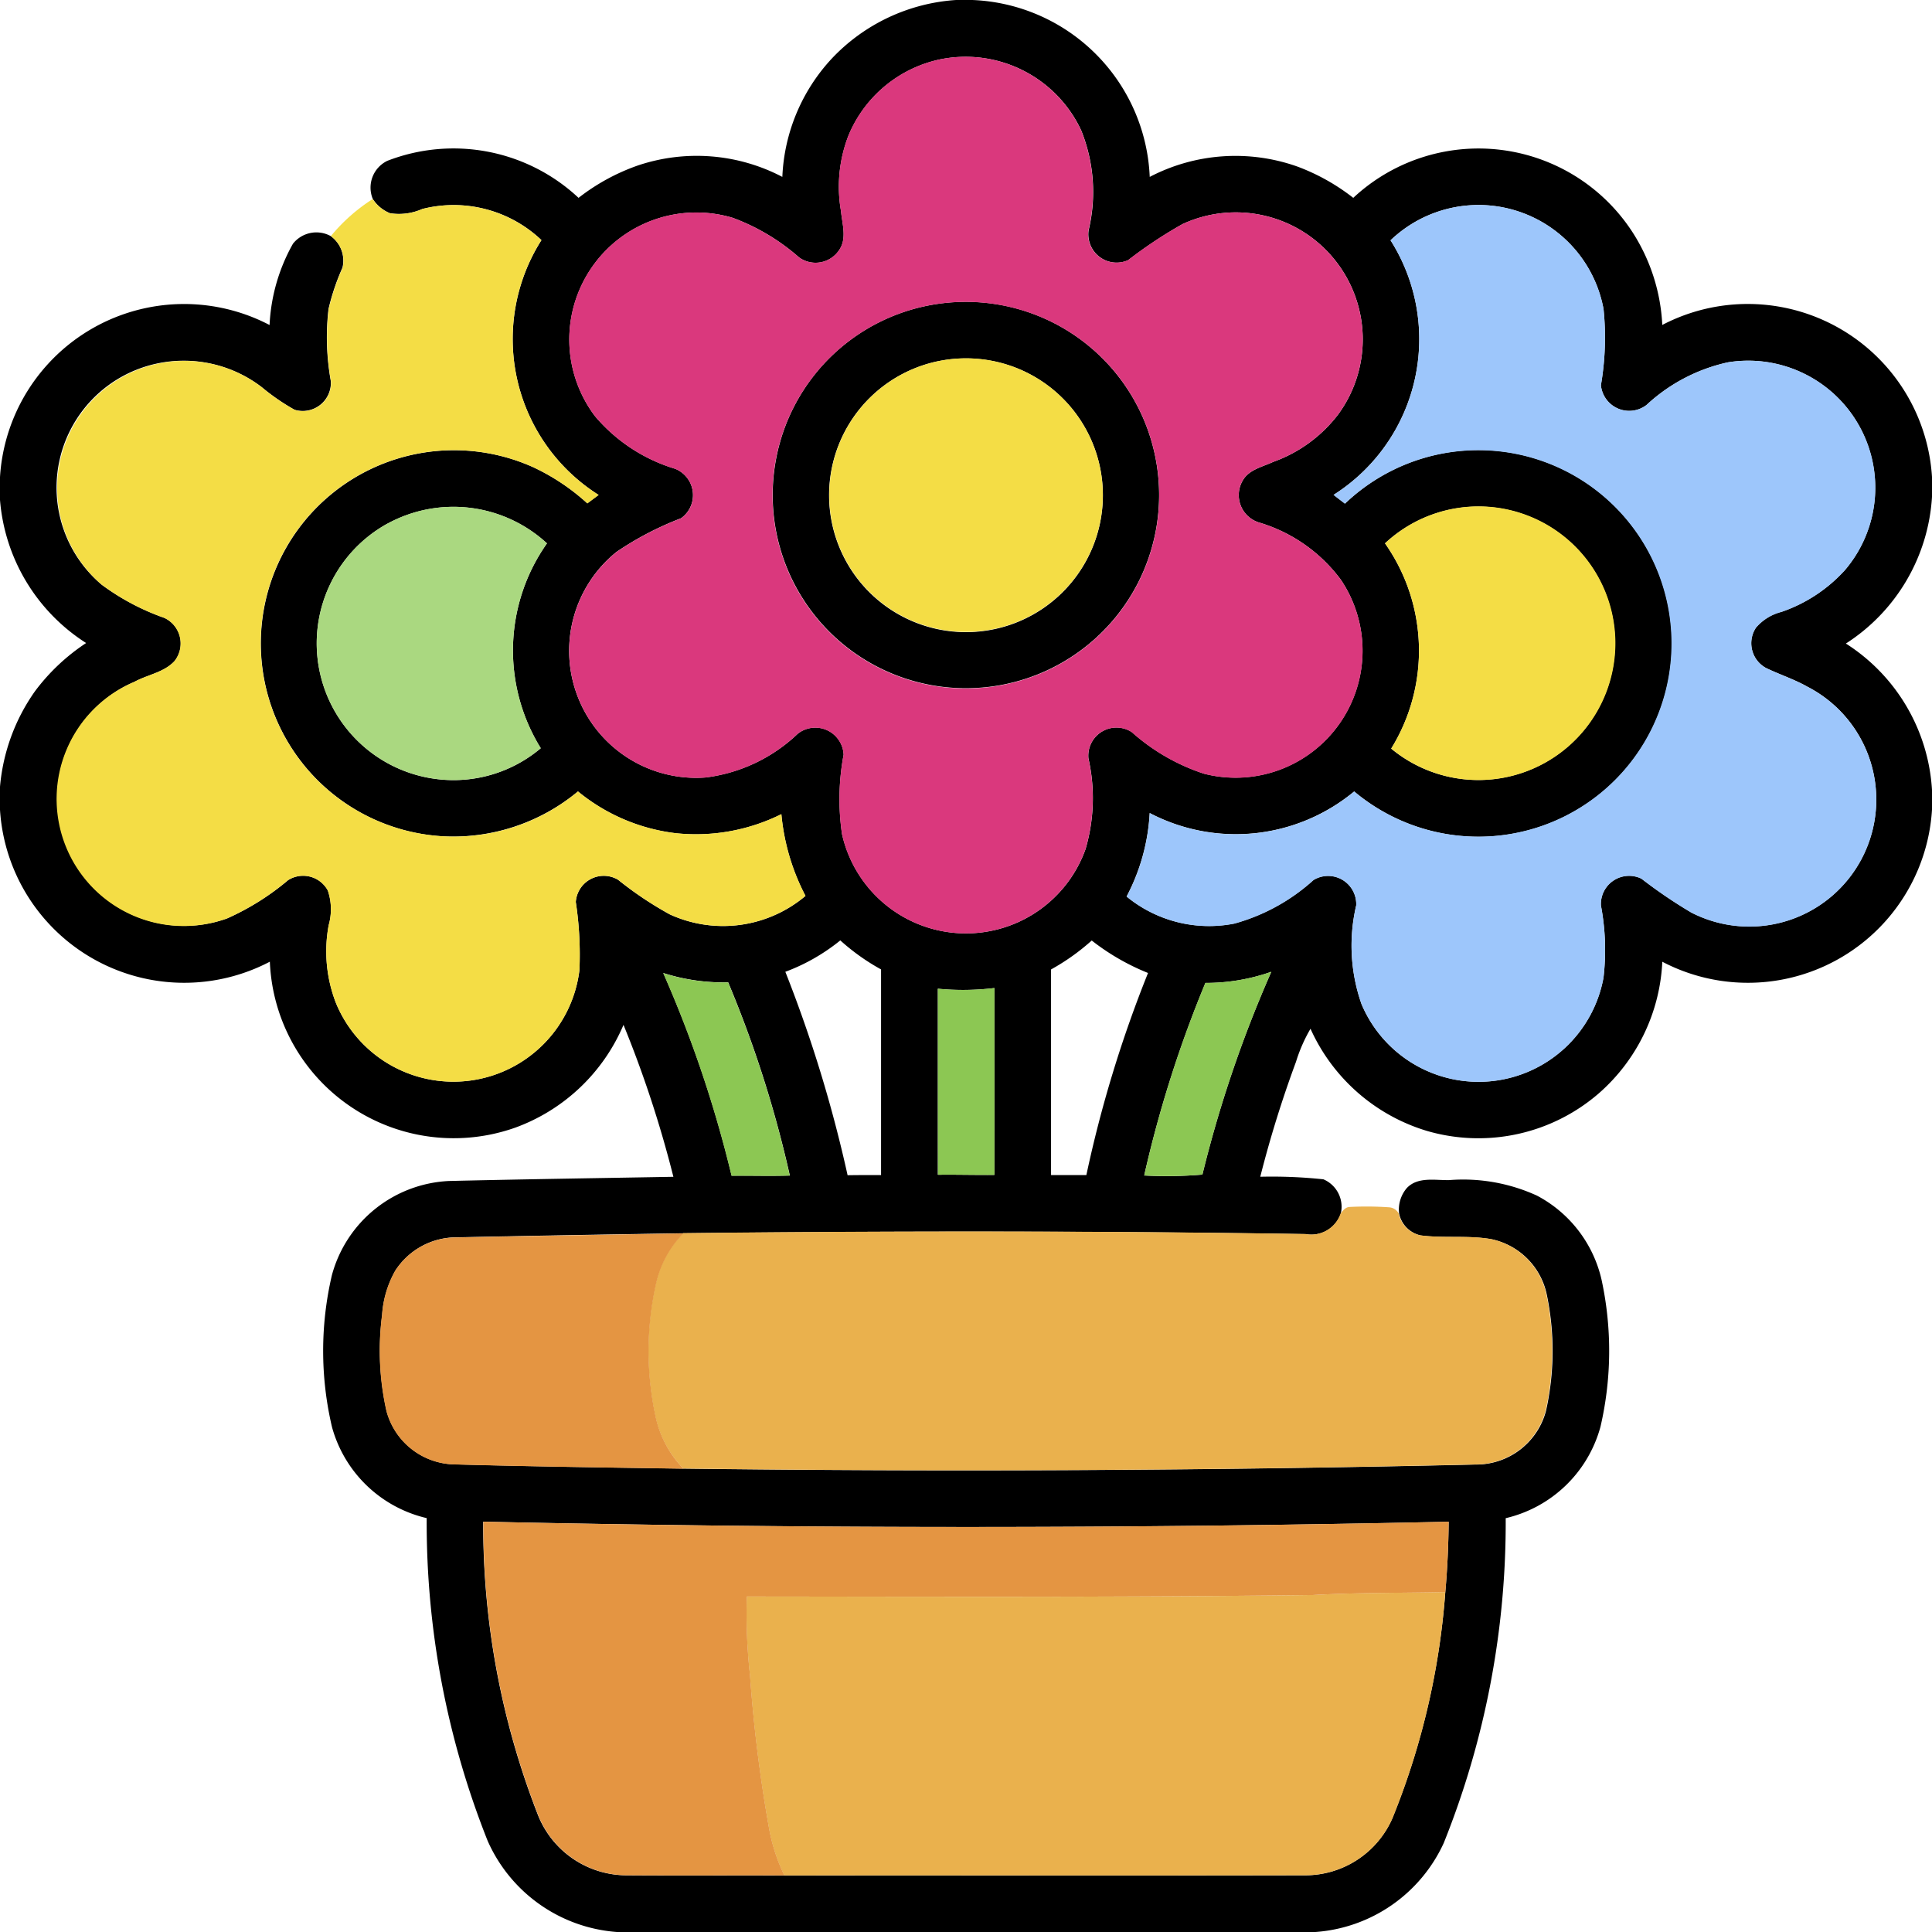
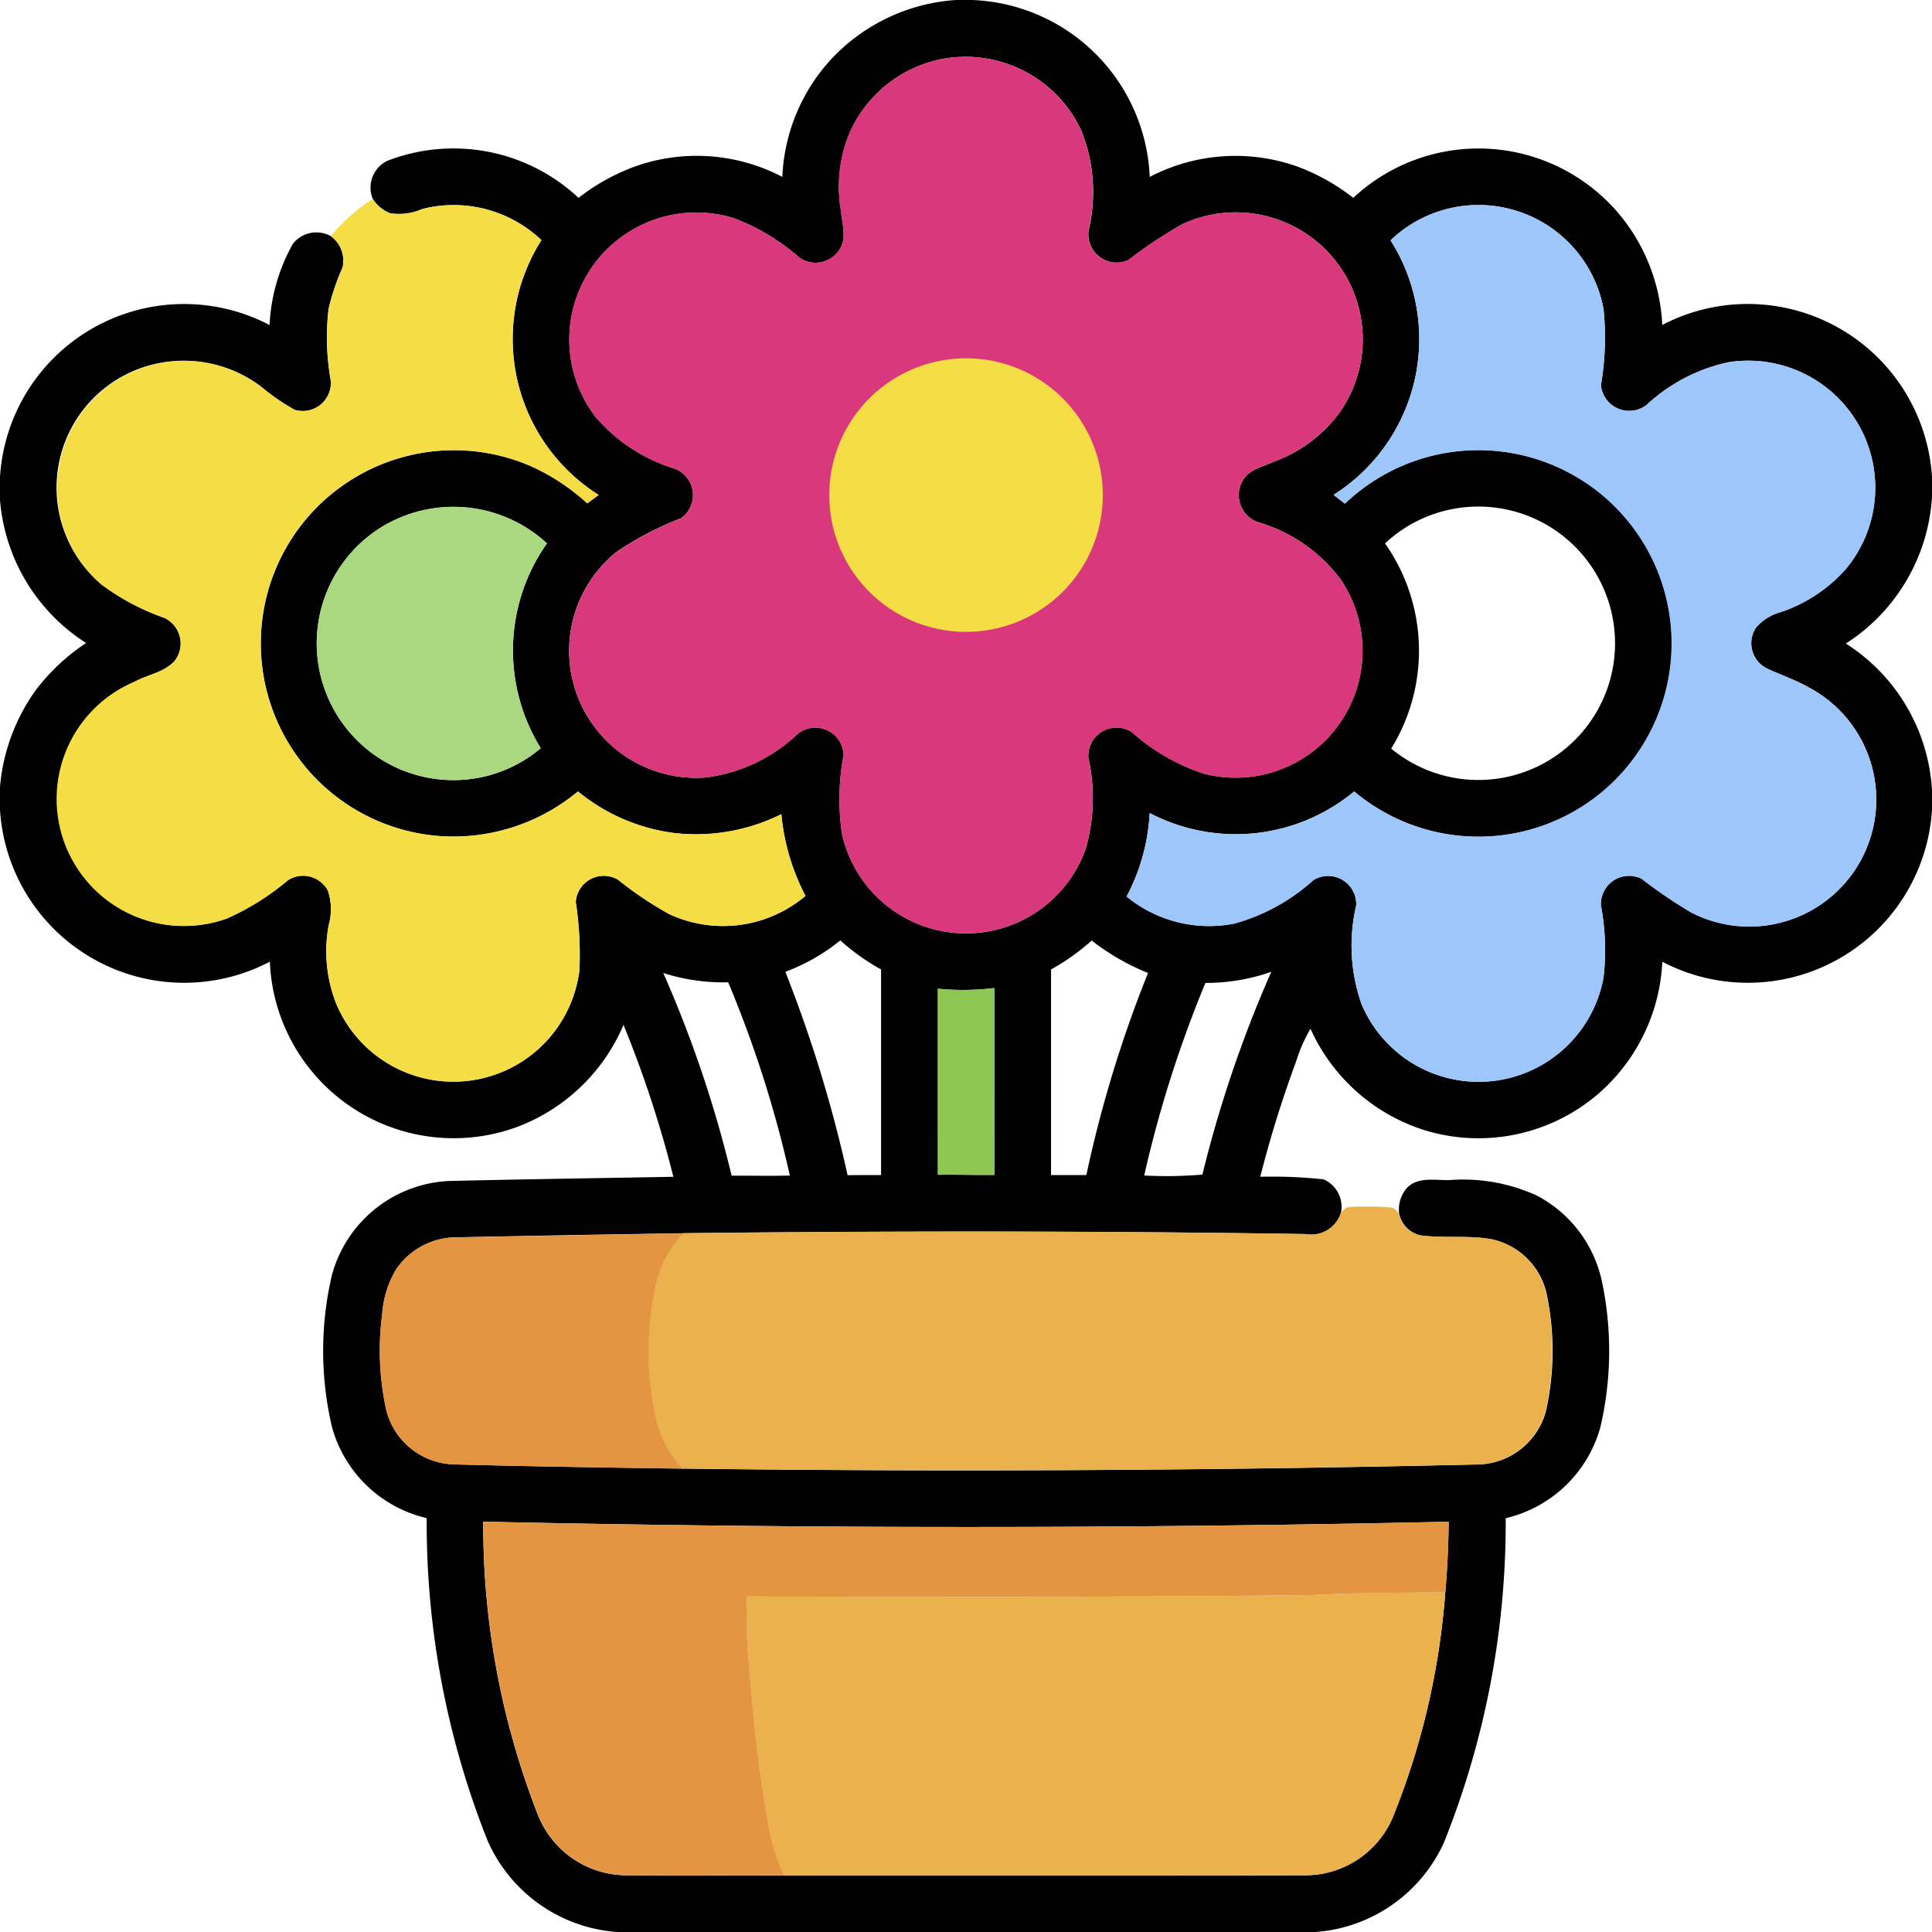
<svg xmlns="http://www.w3.org/2000/svg" width="83" height="83" viewBox="0 0 83 83">
  <path d="M41.072,0h.7a7.94,7.94,0,0,1,7.621,7.6,7.958,7.958,0,0,1,6.353-.441A8.974,8.974,0,0,1,58.137,8.5,7.886,7.886,0,0,1,70.124,9.96a8.074,8.074,0,0,1,1.289,4A7.931,7.931,0,0,1,83,20.489v.858a8.073,8.073,0,0,1-3.7,6.3,8.026,8.026,0,0,1,3.7,6.29v.849a7.925,7.925,0,0,1-11.586,6.531,8,8,0,0,1-2.728,5.654A7.9,7.9,0,0,1,61.3,48.584a8.016,8.016,0,0,1-5-4.388,6.715,6.715,0,0,0-.624,1.423,48.527,48.527,0,0,0-1.534,4.935,21,21,0,0,1,2.712.11,1.28,1.28,0,0,1,.746,1.477,1.335,1.335,0,0,1-1.5.877c-8.908-.139-17.819-.135-26.729-.037q-4.875.075-9.751.175a3.129,3.129,0,0,0-2.633,1.427,4.441,4.441,0,0,0-.569,1.91,11.858,11.858,0,0,0,.188,4.121,3.087,3.087,0,0,0,2.863,2.294c3.3.091,6.6.136,9.9.185q17.017.214,34.032-.175a3.1,3.1,0,0,0,3.015-2.3,11.845,11.845,0,0,0,.032-5.017,3.074,3.074,0,0,0-2.38-2.365c-1.005-.173-2.033-.029-3.041-.162a1.218,1.218,0,0,1-.919-.931,1.423,1.423,0,0,1,.332-1.106c.472-.494,1.209-.327,1.816-.339a7.617,7.617,0,0,1,3.771.666,5.455,5.455,0,0,1,2.777,3.615,14.423,14.423,0,0,1-.047,6.317,5.522,5.522,0,0,1-4.071,3.926,36.949,36.949,0,0,1-2.662,13.956A6.584,6.584,0,0,1,56.513,83H26.5a6.6,6.6,0,0,1-5.549-3.913,36.975,36.975,0,0,1-2.62-13.868,5.517,5.517,0,0,1-4.067-3.907,14.277,14.277,0,0,1-.006-6.528,5.476,5.476,0,0,1,5.035-4.048c3.211-.076,6.423-.122,9.636-.18a48.38,48.38,0,0,0-2.143-6.527,8.043,8.043,0,0,1-4.625,4.406,7.907,7.907,0,0,1-10.568-7.12A7.928,7.928,0,0,1,0,34.79V33.8a8.348,8.348,0,0,1,1.5-4.1A8.733,8.733,0,0,1,3.7,27.625,8.053,8.053,0,0,1,0,21.479v-.986a7.924,7.924,0,0,1,11.581-6.53,7.84,7.84,0,0,1,1.005-3.493,1.283,1.283,0,0,1,1.626-.326,1.3,1.3,0,0,1,.5,1.355,9.728,9.728,0,0,0-.6,1.778,10.6,10.6,0,0,0,.1,3.1,1.209,1.209,0,0,1-1.558,1.226,9.223,9.223,0,0,1-1.409-.971,5.518,5.518,0,0,0-4.905-.913,5.452,5.452,0,0,0-1.971,9.4A10.145,10.145,0,0,0,7.06,26.544,1.214,1.214,0,0,1,7.5,28.4c-.449.488-1.154.582-1.718.89A5.46,5.46,0,0,0,9.757,39.456a10.969,10.969,0,0,0,2.62-1.644,1.206,1.206,0,0,1,1.707.444,2.49,2.49,0,0,1,.039,1.485,6.13,6.13,0,0,0,.311,3.354,5.456,5.456,0,0,0,10.458-1.41,15.075,15.075,0,0,0-.156-2.934,1.205,1.205,0,0,1,1.816-.956,15.315,15.315,0,0,0,2.223,1.488,5.49,5.49,0,0,0,5.829-.794,9.446,9.446,0,0,1-1.036-3.511,8.236,8.236,0,0,1-4.56.815A8.135,8.135,0,0,1,24.83,34a8.41,8.41,0,0,1-5.875,1.924,8.3,8.3,0,1,1,3.952-15.853,9.242,9.242,0,0,1,2.323,1.553l.485-.362a7.925,7.925,0,0,1-2.453-10.947,5.474,5.474,0,0,0-5.119-1.337,2.474,2.474,0,0,1-1.386.182,1.585,1.585,0,0,1-.741-.611,1.278,1.278,0,0,1,.622-1.639A7.862,7.862,0,0,1,24.855,8.5,8.927,8.927,0,0,1,27.4,7.11,7.929,7.929,0,0,1,33.61,7.6a7.949,7.949,0,0,1,2.13-5.09A8.062,8.062,0,0,1,41.072,0m-.627,2.539a5.493,5.493,0,0,0-3.986,3.267,6.057,6.057,0,0,0-.327,3.268c.049.556.269,1.187-.092,1.686a1.213,1.213,0,0,1-1.709.3,9.049,9.049,0,0,0-2.847-1.7,5.458,5.458,0,0,0-5.917,8.525A7.246,7.246,0,0,0,29,20.137a1.218,1.218,0,0,1,.256,2.128,13.564,13.564,0,0,0-2.779,1.451A5.456,5.456,0,0,0,30.313,33.4a6.977,6.977,0,0,0,3.96-1.879,1.218,1.218,0,0,1,1.971.9,10.331,10.331,0,0,0-.068,3.416,5.455,5.455,0,0,0,10.461.639,7.788,7.788,0,0,0,.123-3.9,1.21,1.21,0,0,1,1.864-1.125,8.743,8.743,0,0,0,3.1,1.786A5.455,5.455,0,0,0,57.6,24.9a6.782,6.782,0,0,0-3.526-2.458,1.232,1.232,0,0,1-.684-1.8c.272-.475.849-.584,1.31-.8a6.068,6.068,0,0,0,2.8-2.052,5.455,5.455,0,0,0-6.7-8.162,19.249,19.249,0,0,0-2.331,1.548,1.215,1.215,0,0,1-1.7-1.282A7.067,7.067,0,0,0,46.449,5.6a5.479,5.479,0,0,0-6-3.061m19.291,7.786a7.925,7.925,0,0,1-2.446,10.933c.16.126.324.251.488.376A8.306,8.306,0,1,1,58.176,34a7.969,7.969,0,0,1-8.785.927,8.667,8.667,0,0,1-.992,3.587,5.587,5.587,0,0,0,4.631,1.161,8.377,8.377,0,0,0,3.4-1.872,1.209,1.209,0,0,1,1.833,1.091,7.572,7.572,0,0,0,.229,4.244A5.456,5.456,0,0,0,68.887,42a10.247,10.247,0,0,0-.11-3.1,1.212,1.212,0,0,1,1.739-1.154A21.068,21.068,0,0,0,72.657,39.2a5.452,5.452,0,0,0,4.99-9.7c-.571-.323-1.2-.524-1.783-.807a1.211,1.211,0,0,1-.428-1.728,2.123,2.123,0,0,1,1.094-.679,6.533,6.533,0,0,0,2.733-1.8,5.457,5.457,0,0,0-5.027-8.921,7.482,7.482,0,0,0-3.5,1.832,1.221,1.221,0,0,1-1.96-.849,12.088,12.088,0,0,0,.113-3.27,5.463,5.463,0,0,0-9.151-2.954M16.649,22.493a5.875,5.875,0,0,0,2.138,10.98,5.807,5.807,0,0,0,4.445-1.329,7.976,7.976,0,0,1,.266-8.8,5.926,5.926,0,0,0-6.849-.849m42.852.849a8.012,8.012,0,0,1,.266,8.817,5.873,5.873,0,1,0-.266-8.817M33.741,41.755a57.583,57.583,0,0,1,2.672,8.733q.717-.01,1.438-.006,0-4.418,0-8.835A9.3,9.3,0,0,1,36.1,40.4a8.372,8.372,0,0,1-2.364,1.35M46.9,40.406a9.482,9.482,0,0,1-1.746,1.242q0,4.416,0,8.833.759,0,1.517,0A52.876,52.876,0,0,1,49.32,41.8a9.9,9.9,0,0,1-2.425-1.4m-18.4,1.4a51.242,51.242,0,0,1,2.937,8.709c.833-.008,1.665.018,2.5-.008a49.191,49.191,0,0,0-2.649-8.3,8.5,8.5,0,0,1-2.787-.4m23.292.421A50.8,50.8,0,0,0,49.156,50.5a18.031,18.031,0,0,0,2.5-.039,52.477,52.477,0,0,1,2.96-8.712,8.453,8.453,0,0,1-2.834.478m-11.492.25c0,2.663,0,5.329,0,7.992.809-.01,1.618.013,2.427.006.006-2.675,0-5.351,0-8.028a11.189,11.189,0,0,1-2.432.029m-19.526,22.9a34.2,34.2,0,0,0,2.373,12.654,4.105,4.105,0,0,0,3.767,2.535c2.265.016,4.529,0,6.792.008,7.467-.008,14.932.008,22.4-.008a4.088,4.088,0,0,0,3.722-2.438A32.066,32.066,0,0,0,62.091,68.4c.089-1.007.135-2.015.144-3.025Q41.5,65.827,20.765,65.372Z" />
-   <path d="M211.687,80.1a8.3,8.3,0,1,1-6.762,6.543,8.276,8.276,0,0,1,6.762-6.543m.185,2.435a5.882,5.882,0,1,0,3.615.4A5.913,5.913,0,0,0,211.872,82.536Z" transform="translate(-171.565 -67.019)" />
  <g transform="translate(24.455 2.428)">
-     <path d="M166.846,15.09a5.479,5.479,0,0,1,6,3.061,7.067,7.067,0,0,1,.316,4.294,1.215,1.215,0,0,0,1.7,1.282A19.248,19.248,0,0,1,177.2,22.18a5.455,5.455,0,0,1,6.7,8.162,6.068,6.068,0,0,1-2.8,2.052c-.46.214-1.038.323-1.31.8a1.232,1.232,0,0,0,.684,1.8A6.782,6.782,0,0,1,184,37.449a5.455,5.455,0,0,1-5.878,8.344,8.743,8.743,0,0,1-3.1-1.786,1.21,1.21,0,0,0-1.864,1.125,7.788,7.788,0,0,1-.123,3.9,5.456,5.456,0,0,1-10.461-.639,10.332,10.332,0,0,1,.068-3.416,1.218,1.218,0,0,0-1.971-.9,6.977,6.977,0,0,1-3.96,1.879,5.456,5.456,0,0,1-3.831-9.684,13.564,13.564,0,0,1,2.779-1.451,1.218,1.218,0,0,0-.256-2.128,7.246,7.246,0,0,1-3.438-2.258,5.458,5.458,0,0,1,5.917-8.525,9.049,9.049,0,0,1,2.847,1.7,1.213,1.213,0,0,0,1.709-.3c.362-.5.141-1.13.092-1.686a6.056,6.056,0,0,1,.327-3.268,5.493,5.493,0,0,1,3.986-3.267m-.323,10.544a8.306,8.306,0,1,0,6.172,1.41A8.35,8.35,0,0,0,166.524,25.634Z" transform="translate(-150.857 -14.98)" fill="#da387d" />
+     <path d="M166.846,15.09a5.479,5.479,0,0,1,6,3.061,7.067,7.067,0,0,1,.316,4.294,1.215,1.215,0,0,0,1.7,1.282A19.248,19.248,0,0,1,177.2,22.18a5.455,5.455,0,0,1,6.7,8.162,6.068,6.068,0,0,1-2.8,2.052c-.46.214-1.038.323-1.31.8a1.232,1.232,0,0,0,.684,1.8A6.782,6.782,0,0,1,184,37.449a5.455,5.455,0,0,1-5.878,8.344,8.743,8.743,0,0,1-3.1-1.786,1.21,1.21,0,0,0-1.864,1.125,7.788,7.788,0,0,1-.123,3.9,5.456,5.456,0,0,1-10.461-.639,10.332,10.332,0,0,1,.068-3.416,1.218,1.218,0,0,0-1.971-.9,6.977,6.977,0,0,1-3.96,1.879,5.456,5.456,0,0,1-3.831-9.684,13.564,13.564,0,0,1,2.779-1.451,1.218,1.218,0,0,0-.256-2.128,7.246,7.246,0,0,1-3.438-2.258,5.458,5.458,0,0,1,5.917-8.525,9.049,9.049,0,0,1,2.847,1.7,1.213,1.213,0,0,0,1.709-.3c.362-.5.141-1.13.092-1.686a6.056,6.056,0,0,1,.327-3.268,5.493,5.493,0,0,1,3.986-3.267m-.323,10.544A8.35,8.35,0,0,0,166.524,25.634Z" transform="translate(-150.857 -14.98)" fill="#da387d" />
  </g>
  <g transform="translate(2.434 8.551)">
    <path d="M26.792,54.344a7.655,7.655,0,0,1,1.8-1.594,1.585,1.585,0,0,0,.741.611,2.474,2.474,0,0,0,1.386-.182,5.474,5.474,0,0,1,5.119,1.337A7.925,7.925,0,0,0,38.3,65.464l-.485.362a9.242,9.242,0,0,0-2.323-1.553A8.3,8.3,0,1,0,37.41,78.2a8.135,8.135,0,0,0,4.178,1.79,8.236,8.236,0,0,0,4.56-.815,9.446,9.446,0,0,0,1.036,3.511,5.49,5.49,0,0,1-5.829.794,15.315,15.315,0,0,1-2.223-1.488,1.205,1.205,0,0,0-1.816.956,15.075,15.075,0,0,1,.156,2.934,5.455,5.455,0,0,1-10.458,1.41A6.13,6.13,0,0,1,26.7,83.94a2.49,2.49,0,0,0-.039-1.485,1.206,1.206,0,0,0-1.707-.444,10.969,10.969,0,0,1-2.62,1.644,5.46,5.46,0,0,1-3.978-10.166c.564-.308,1.269-.4,1.718-.89a1.214,1.214,0,0,0-.438-1.856,10.146,10.146,0,0,1-2.686-1.425,5.462,5.462,0,0,1,6.877-8.483,9.223,9.223,0,0,0,1.409.971A1.209,1.209,0,0,0,26.8,60.58a10.6,10.6,0,0,1-.1-3.1,9.728,9.728,0,0,1,.6-1.778A1.3,1.3,0,0,0,26.792,54.344Z" transform="translate(-15.014 -52.75)" fill="#f4dd45" />
    <path d="M224.447,95.1a5.876,5.876,0,1,1-4.037,3.078A5.883,5.883,0,0,1,224.447,95.1Z" transform="translate(-186.574 -88.135)" fill="#f4dd45" />
-     <path d="M367.04,135.883a5.879,5.879,0,1,1,.266,8.817A8.012,8.012,0,0,0,367.04,135.883Z" transform="translate(-309.973 -121.092)" fill="#f4dd45" />
  </g>
  <g transform="translate(48.399 8.805)">
    <path d="M309.9,55.834a5.463,5.463,0,0,1,9.151,2.954,12.088,12.088,0,0,1-.113,3.27,1.221,1.221,0,0,0,1.96.849,7.482,7.482,0,0,1,3.5-1.832A5.457,5.457,0,0,1,329.424,70a6.533,6.533,0,0,1-2.733,1.8,2.123,2.123,0,0,0-1.094.679,1.211,1.211,0,0,0,.428,1.728c.587.284,1.213.485,1.783.807a5.452,5.452,0,0,1-4.99,9.7,21.069,21.069,0,0,1-2.141-1.454,1.212,1.212,0,0,0-1.739,1.154,10.247,10.247,0,0,1,.11,3.1,5.456,5.456,0,0,1-10.393,1.138,7.572,7.572,0,0,1-.229-4.244,1.209,1.209,0,0,0-1.833-1.091,8.377,8.377,0,0,1-3.4,1.872,5.587,5.587,0,0,1-4.631-1.161,8.667,8.667,0,0,0,.992-3.587,7.969,7.969,0,0,0,8.785-.927,8.3,8.3,0,1,0-.4-12.366c-.164-.125-.327-.25-.488-.376A7.925,7.925,0,0,0,309.9,55.834Z" transform="translate(-298.56 -54.314)" fill="#9dc6fb" />
  </g>
  <g transform="translate(13.605 21.77)">
    <path d="M86.966,135.013a5.926,5.926,0,0,1,6.849.849,7.976,7.976,0,0,0-.266,8.8,5.807,5.807,0,0,1-4.445,1.329,5.874,5.874,0,0,1-2.138-10.98Z" transform="translate(-83.922 -134.29)" fill="#aad880" />
  </g>
  <g transform="translate(28.491 41.748)">
-     <path d="M175.75,257.88a8.5,8.5,0,0,0,2.787.4,49.192,49.192,0,0,1,2.649,8.3c-.833.026-1.665,0-2.5.008A51.243,51.243,0,0,0,175.75,257.88Z" transform="translate(-175.75 -257.823)" fill="#8cc753" />
-     <path d="M305.856,258.008a8.452,8.452,0,0,0,2.834-.478,52.476,52.476,0,0,0-2.96,8.712,18.034,18.034,0,0,1-2.5.039A50.8,50.8,0,0,1,305.856,258.008Z" transform="translate(-282.564 -257.53)" fill="#8cc753" />
    <path d="M248.54,261.869a11.19,11.19,0,0,0,2.432-.029c0,2.676,0,5.353,0,8.028-.809.007-1.618-.016-2.427-.006C248.538,267.2,248.543,264.533,248.54,261.869Z" transform="translate(-236.74 -261.141)" fill="#8cc753" />
  </g>
  <g transform="translate(27.862 51.831)">
    <path d="M201.6,320.037c.1-.136.216-.287.4-.29a14.266,14.266,0,0,1,1.686.016.5.5,0,0,1,.415.271,1.218,1.218,0,0,0,.919.931c1.008.133,2.036-.011,3.041.162a3.074,3.074,0,0,1,2.38,2.365,11.845,11.845,0,0,1-.032,5.017,3.1,3.1,0,0,1-3.015,2.3q-17.012.392-34.032.175a4.6,4.6,0,0,1-1.17-2.124,13.239,13.239,0,0,1,0-5.849,4.487,4.487,0,0,1,1.169-2.138c8.91-.1,17.821-.1,26.729.037A1.335,1.335,0,0,0,201.6,320.037Z" transform="translate(-171.872 -319.727)" fill="#eab14d" />
    <path d="M222.157,422.046c1.892-.109,3.787-.086,5.68-.126a32.066,32.066,0,0,1-2.273,9.727,4.088,4.088,0,0,1-3.722,2.438c-7.467.016-14.932,0-22.4.008a7.805,7.805,0,0,1-.645-1.947,62.427,62.427,0,0,1-.832-6.648,23.9,23.9,0,0,1-.135-3.388C205.942,422.118,214.05,422.149,222.157,422.046Z" transform="translate(-193.609 -405.354)" fill="#eab14d" />
  </g>
  <g transform="translate(16.311 52.981)">
    <path d="M103.913,327q4.875-.092,9.751-.175a4.487,4.487,0,0,0-1.169,2.138,13.238,13.238,0,0,0,0,5.849,4.6,4.6,0,0,0,1.17,2.124c-3.3-.049-6.6-.094-9.9-.185a3.087,3.087,0,0,1-2.863-2.294,11.858,11.858,0,0,1-.188-4.121,4.441,4.441,0,0,1,.569-1.91A3.129,3.129,0,0,1,103.913,327Z" transform="translate(-100.614 -326.82)" fill="#e49542" />
    <path d="M128.09,403.26q20.732.455,41.471,0c-.01,1.01-.055,2.018-.144,3.025-1.893.041-3.788.018-5.68.126-8.107.1-16.216.071-24.325.063a23.9,23.9,0,0,0,.135,3.388,62.427,62.427,0,0,0,.832,6.648,7.805,7.805,0,0,0,.645,1.947c-2.263-.008-4.528.008-6.792-.008a4.105,4.105,0,0,1-3.767-2.535A34.2,34.2,0,0,1,128.09,403.26Z" transform="translate(-123.636 -390.868)" fill="#e49542" />
  </g>
</svg>